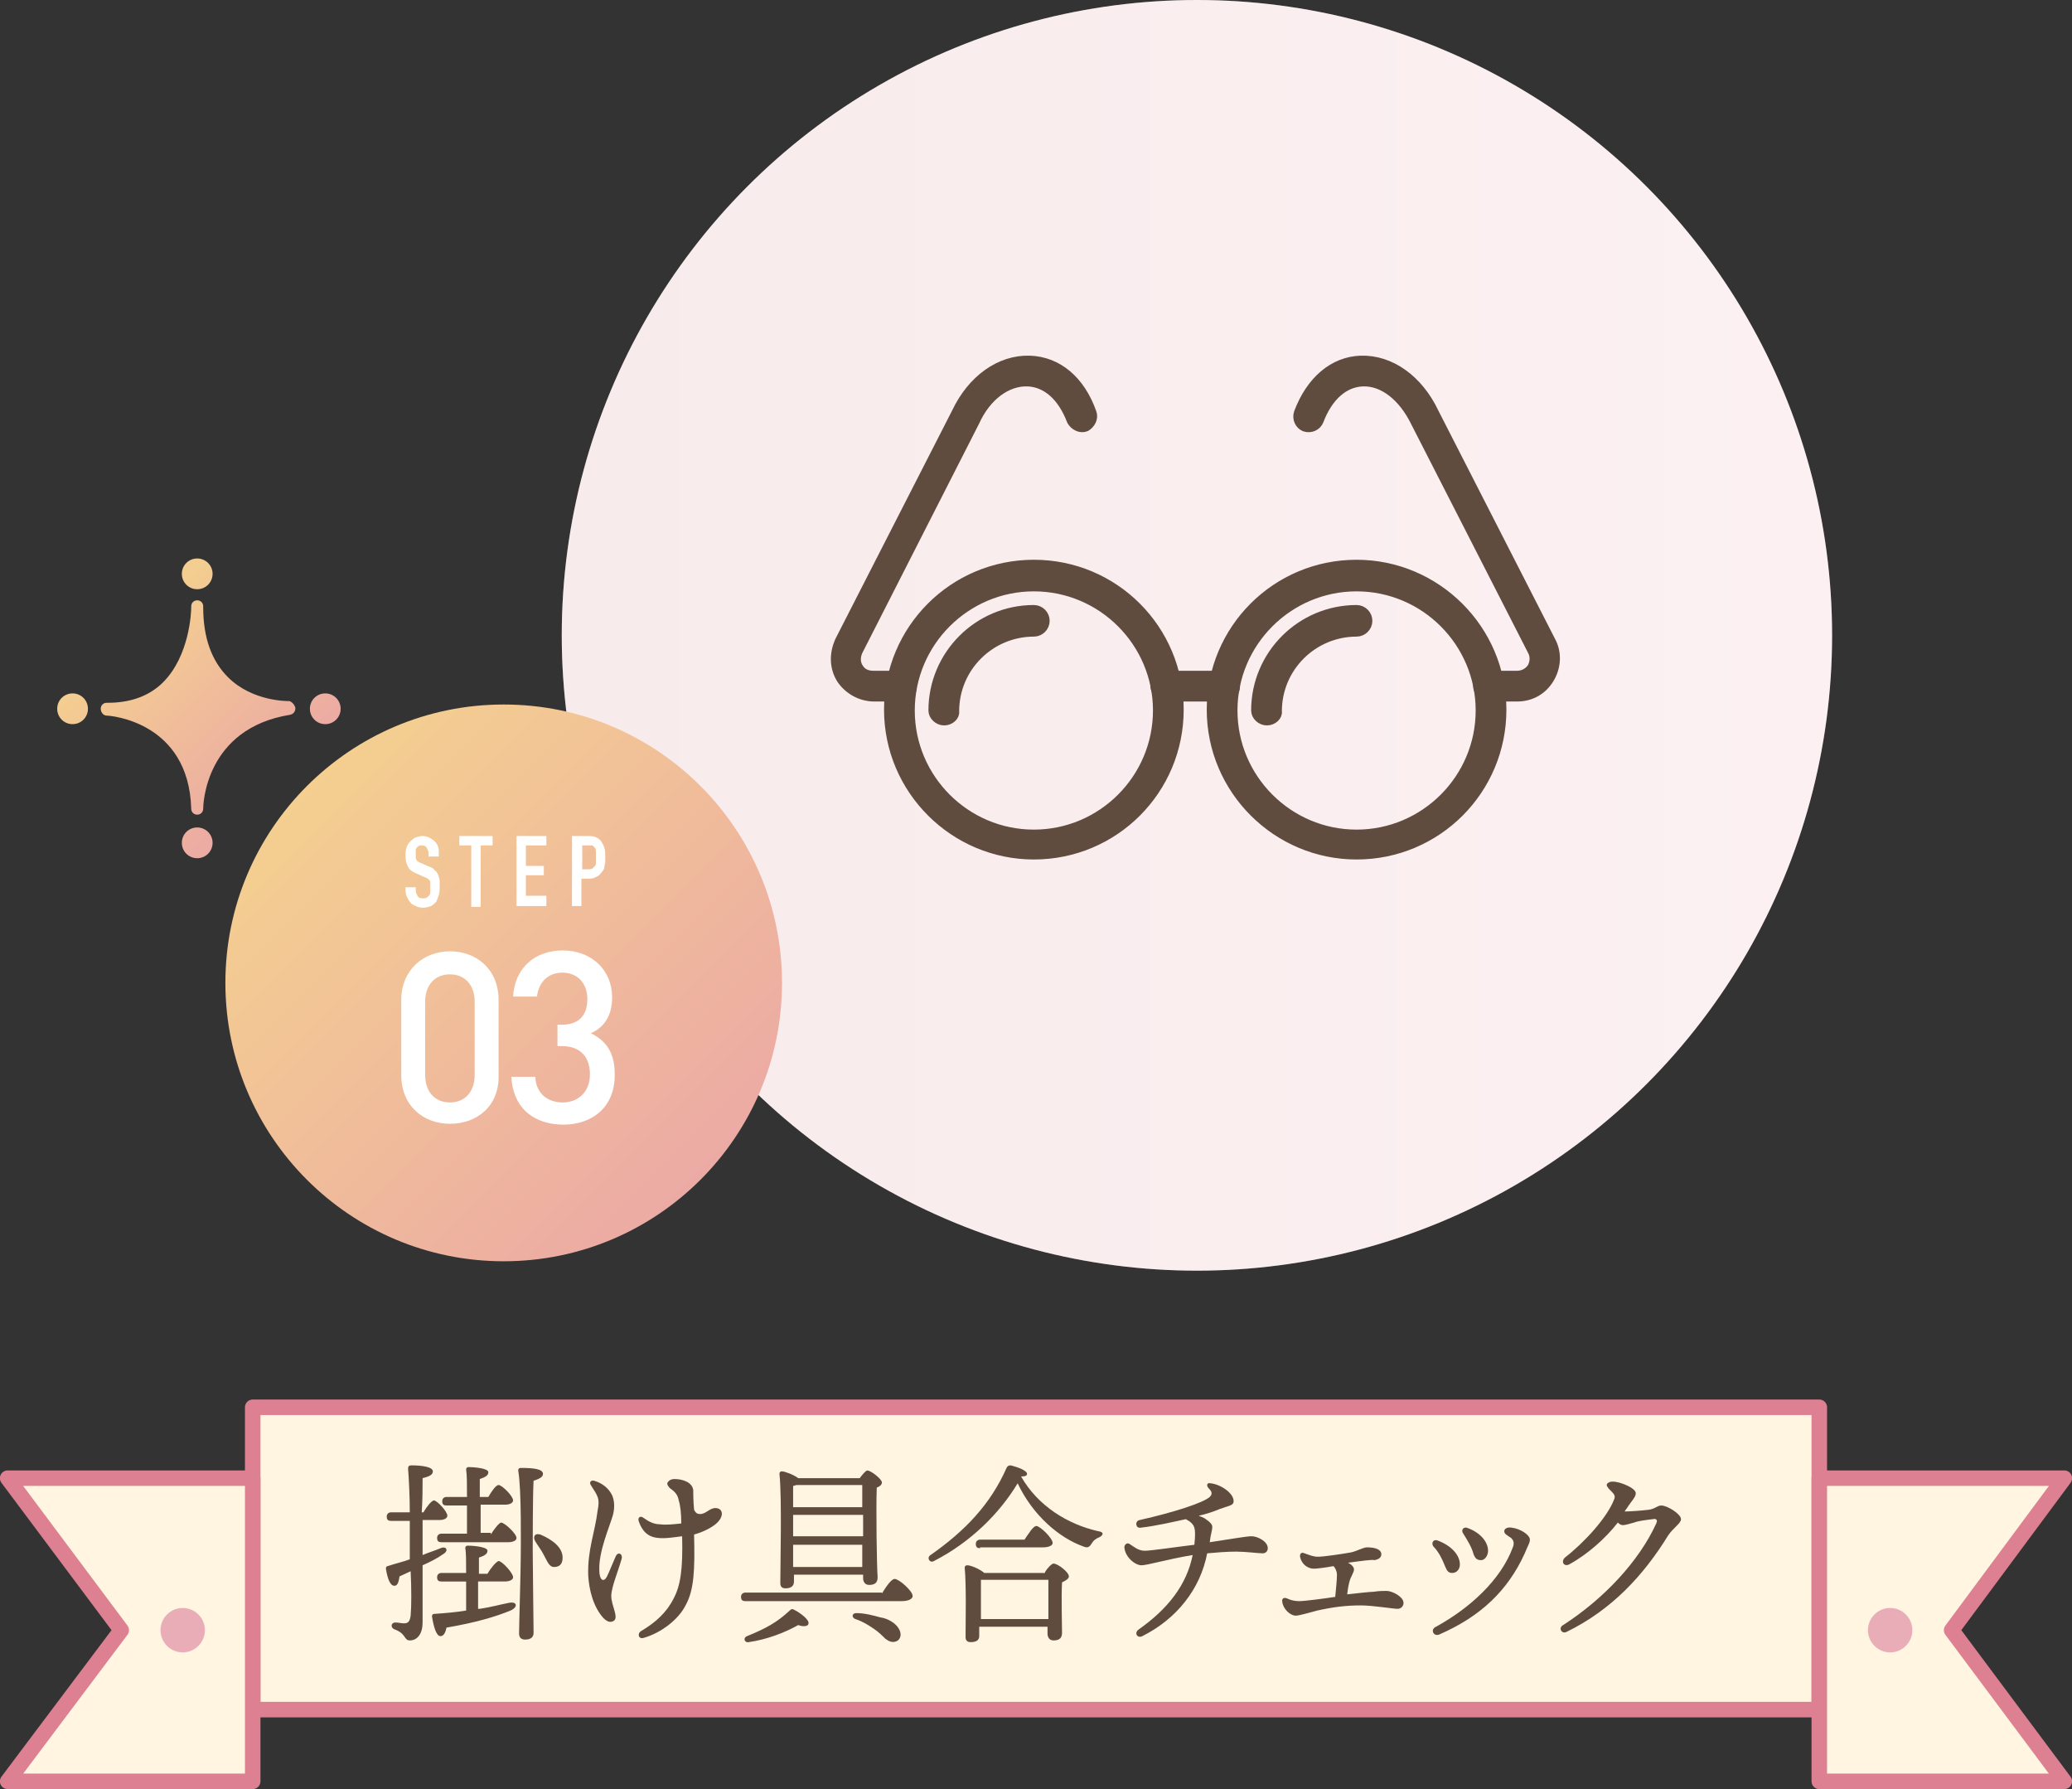
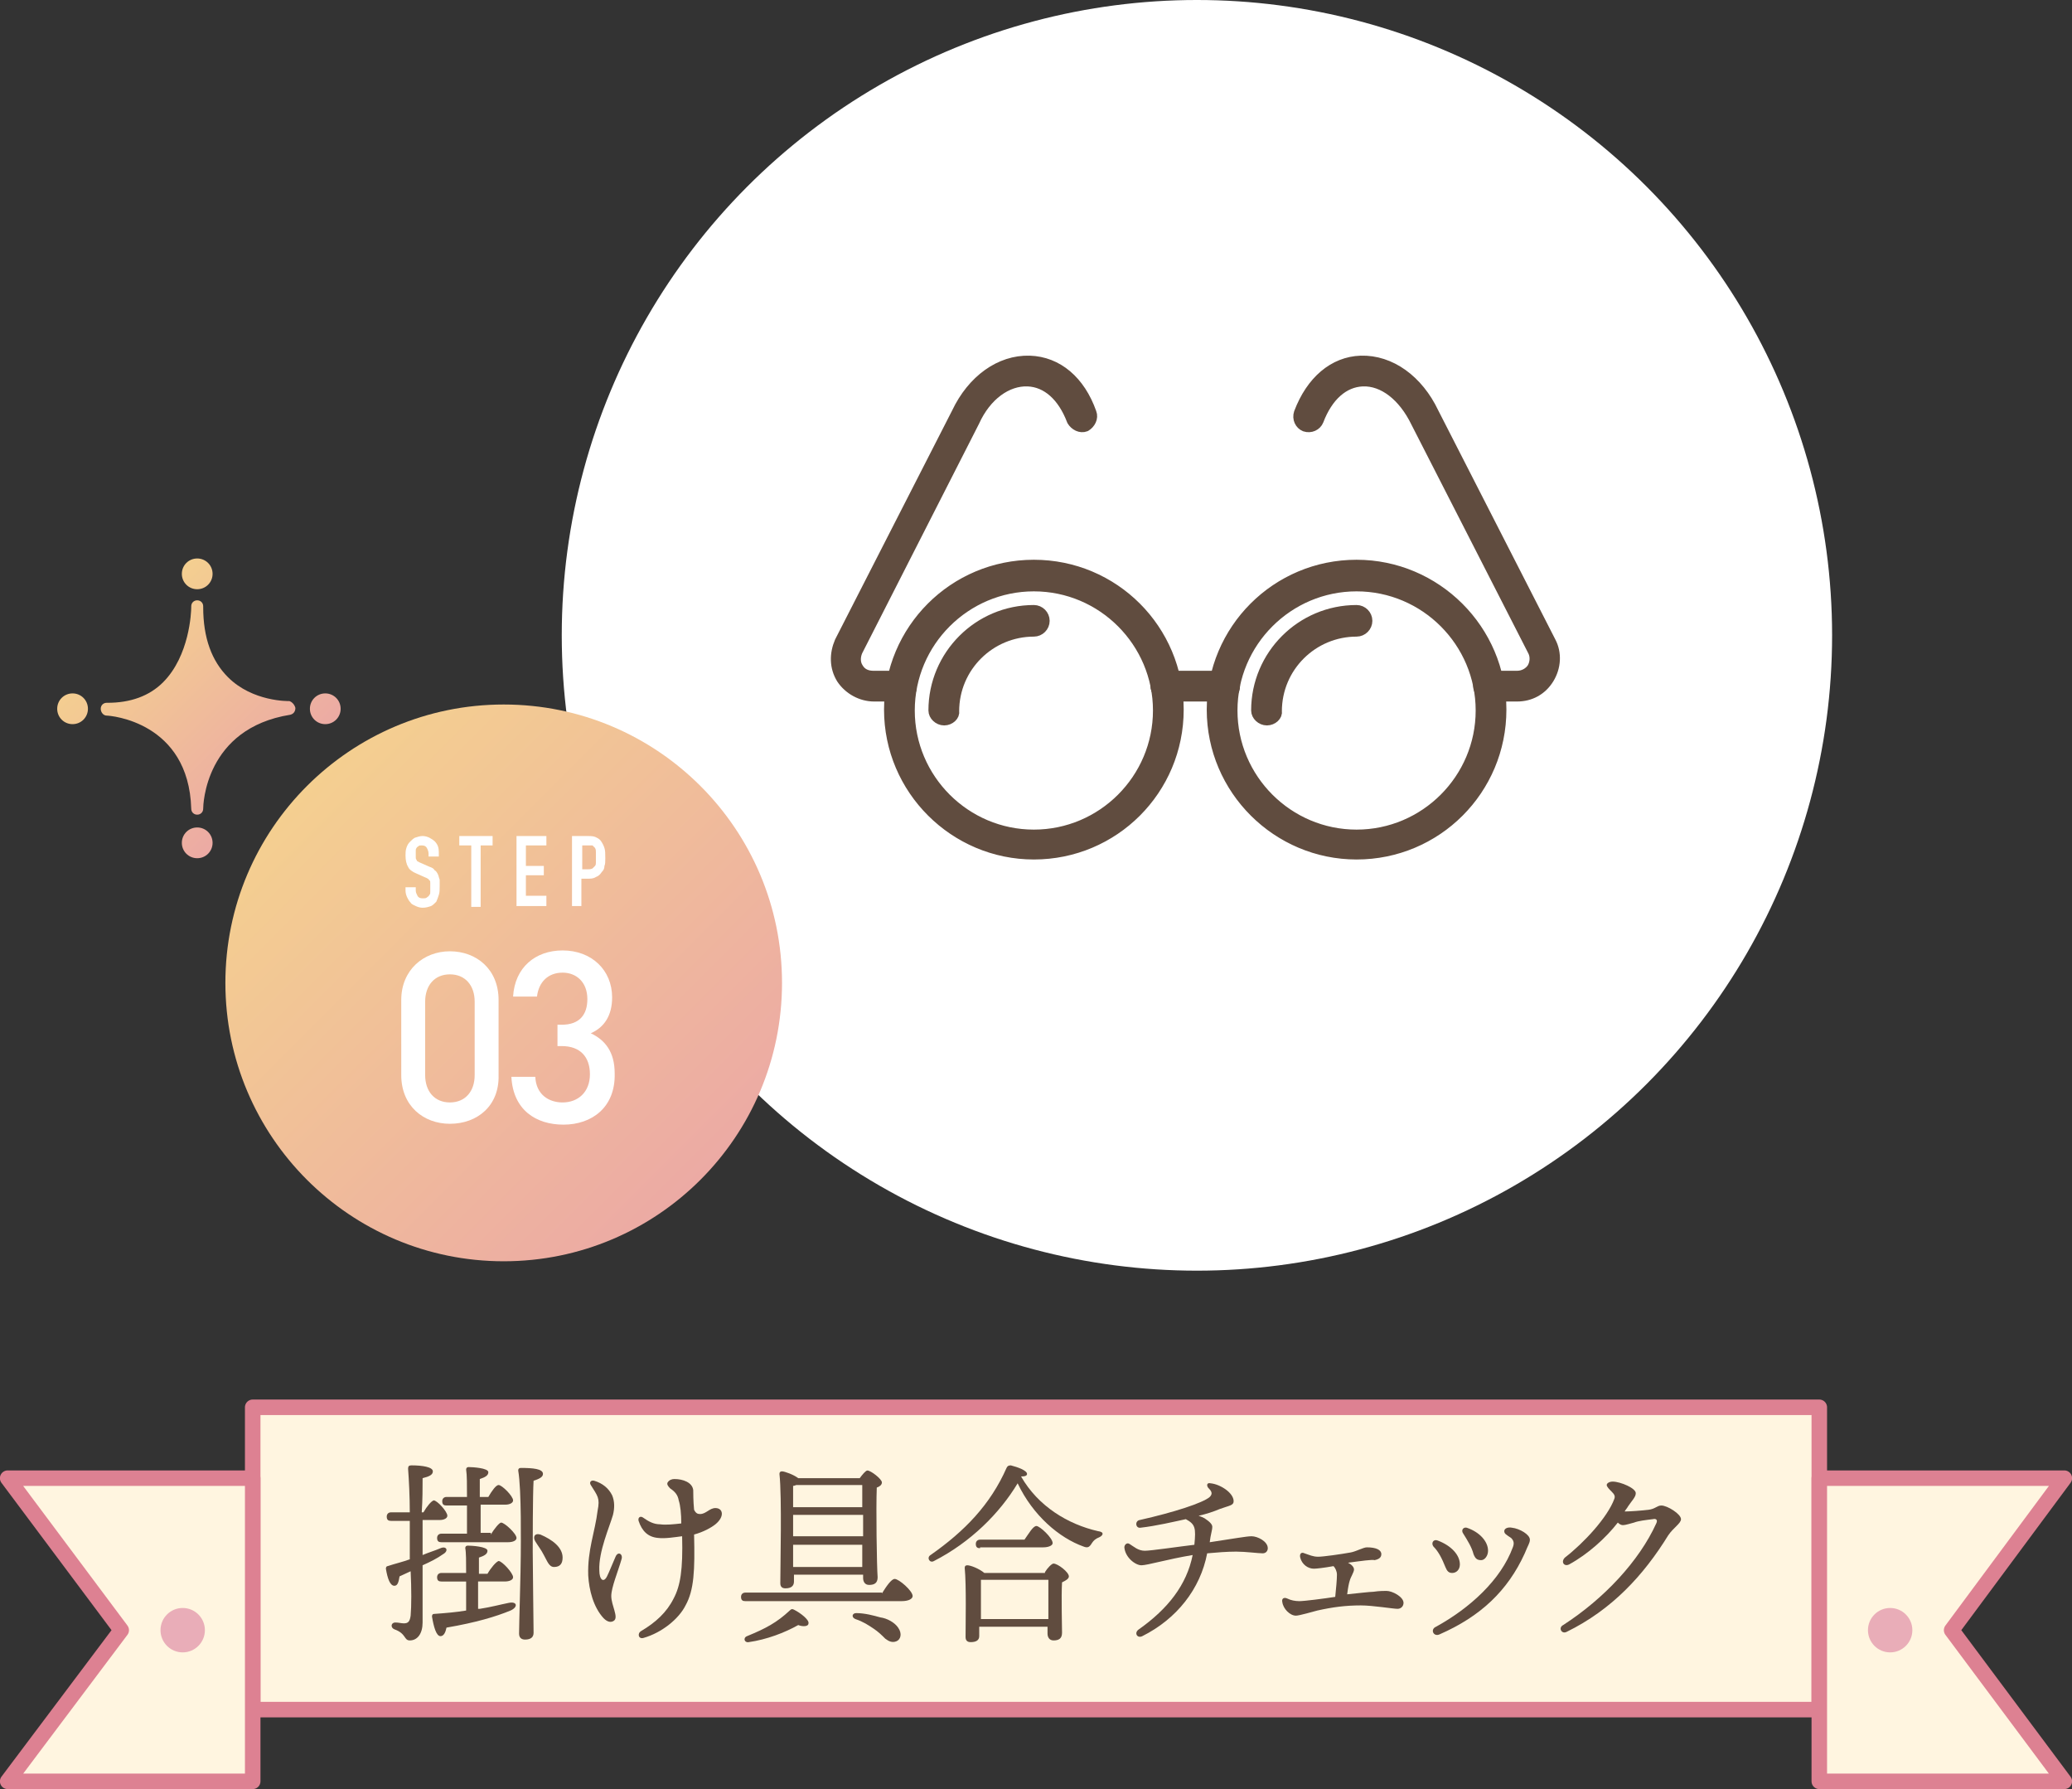
<svg xmlns="http://www.w3.org/2000/svg" version="1.1" id="レイヤー_1" x="0px" y="0px" viewBox="0 0 242.7 209.5" style="enable-background:new 0 0 242.7 209.5;" xml:space="preserve">
  <rect x="0" y="0" width="242.7" height="209.5" fill="#333333" stroke="none" />
  <style type="text/css">
	.st0{fill:#FFFFFF;}
	.st1{opacity:0.2;fill:url(#SVGID_1_);}
	.st2{fill:#FFF5E0;stroke:#DD8192;stroke-width:1.818;stroke-linecap:round;stroke-linejoin:round;stroke-miterlimit:10;}
	.st3{fill:#E9ADB8;}
	.st4{fill:#604C3F;}
	.st5{fill:url(#SVGID_00000021815606736774270480000012819082044167986622_);}
	.st6{fill:#604C3F;stroke:#604C3F;stroke-width:1.5;stroke-linecap:round;stroke-linejoin:round;stroke-miterlimit:10;}
	.st7{fill:url(#SVGID_00000070802918339653594160000011368897340390103974_);}
</style>
  <g>
    <circle class="st0" cx="140.2" cy="74.4" r="74.4" />
    <linearGradient id="SVGID_1_" gradientUnits="userSpaceOnUse" x1="65.752" y1="74.407" x2="214.565" y2="74.407">
      <stop offset="0" style="stop-color:#DC9B9E" />
      <stop offset="1" style="stop-color:#EFB6C0" />
    </linearGradient>
-     <circle class="st1" cx="140.2" cy="74.4" r="74.4" />
    <g>
      <rect x="29.6" y="164.8" class="st2" width="183.5" height="35.4" />
      <polygon class="st2" points="241.8,208.6 213.1,208.6 213.1,173.1 241.8,173.1 228.6,190.9   " />
      <circle class="st3" cx="221.4" cy="190.9" r="2.6" />
      <polygon class="st2" points="0.9,208.6 29.6,208.6 29.6,173.1 0.9,173.1 14.2,190.9   " />
      <circle class="st3" cx="21.4" cy="190.9" r="2.6" />
    </g>
    <g>
      <g>
        <path class="st4" d="M49.5,178.1c0,1.3,0,2.6,0,4c0.7-0.3,1.4-0.5,2.1-0.8c0.7-0.3,1,0.3,0.3,0.7c-0.7,0.5-1.5,0.9-2.4,1.3     c0,2.3,0,4.6,0,6.7c0,1.3-0.6,2.1-1.5,2.1c-0.7,0-0.4-0.8-1.8-1.3c-0.5-0.2-0.4-0.8,0.1-0.8c0.4,0,0.7,0.1,1,0.1     c0.5,0,0.7-0.2,0.8-0.9c0.1-1.1,0.1-3.2,0-5.2c-0.4,0.2-0.9,0.4-1.3,0.6c-0.1,0.6-0.2,1.1-0.6,1.1c-0.5,0-0.8-0.8-1-2     c0-0.2,0.1-0.3,0.2-0.3c0.9-0.3,1.8-0.5,2.6-0.8v-1.4c0-0.7,0-1.8,0-3.1h-2.2c-0.3,0-0.5-0.1-0.5-0.5c0-0.3,0.2-0.5,0.5-0.5h2.2     c0-1.8-0.1-3.8-0.2-5.1c0-0.3,0.1-0.4,0.4-0.4c1.3,0,2.5,0.2,2.5,0.7c0,0.4-0.4,0.6-1.2,0.8c0,1.1,0,2.5-0.1,4h0.2     c0.4-0.7,0.9-1.3,1.2-1.4c0.4,0,1.6,1.3,1.6,1.8c0,0.3-0.4,0.5-0.9,0.5H49.5z M56.2,188.4c1.3-0.2,2.4-0.5,3.4-0.7     s1.1,0.5,0.2,0.9c-1.7,0.7-4,1.4-7.5,2c-0.1,0.5-0.3,1-0.7,1c-0.5,0-0.8-1.1-1-2.3c0-0.2,0.1-0.3,0.2-0.3     c1.4-0.1,2.6-0.2,3.8-0.4c0-0.9,0-2.2,0-3.4h-2.9c-0.3,0-0.5-0.1-0.5-0.5c0-0.3,0.2-0.5,0.5-0.5h2.9c0-1.3,0-2.4-0.1-2.9     c0-0.2,0.1-0.3,0.3-0.3c0.4,0,2.3,0.1,2.3,0.6c0,0.4-0.4,0.6-1,0.8v1.9h1c0.4-0.7,1-1.4,1.3-1.5c0.4,0,1.7,1.4,1.7,1.9     c0,0.3-0.4,0.5-1,0.5h-3.1V188.4z M57.5,179.7c0.4-0.7,1-1.4,1.2-1.4c0.4,0,1.8,1.3,1.8,1.8c0,0.3-0.4,0.5-1,0.5h-7.8     c-0.3,0-0.5-0.1-0.5-0.5c0-0.3,0.2-0.5,0.5-0.5h3c0-0.8,0-2,0-3.3h-2.4c-0.3,0-0.5-0.1-0.5-0.5c0-0.3,0.2-0.5,0.5-0.5h2.4     c0-1.4,0-2.6-0.1-3.2c0-0.2,0.1-0.3,0.3-0.3c0.4,0,2.3,0.1,2.3,0.6c0,0.4-0.4,0.6-1,0.8v2.1h1c0.4-0.7,0.9-1.4,1.2-1.4     c0.4,0,1.7,1.3,1.7,1.8c0,0.3-0.4,0.5-0.9,0.5h-2.9v3.3H57.5z M62.4,181.7c0,1.6,0.1,8.6,0.1,9.5c0,0.5-0.3,0.8-1,0.8     c-0.4,0-0.7-0.2-0.7-0.7c0-1,0.2-7.5,0.2-9.2c0-1,0.1-7.6-0.3-9.9c0-0.2,0.1-0.3,0.3-0.3c1.4,0,2.6,0.1,2.6,0.7     c0,0.4-0.5,0.6-1.1,0.8C62.4,175,62.4,180.8,62.4,181.7z M65.9,182.4c0,0.7-0.3,1.1-1,1.1c-0.6,0-0.8-0.7-1.2-1.4     c-0.3-0.6-0.7-1.1-1-1.6c-0.3-0.5-0.1-1,0.6-0.8C64.7,180.3,65.9,181.2,65.9,182.4z" />
        <path class="st4" d="M69.2,173.9c-0.2-0.3,0-0.6,0.4-0.5c1,0.3,1.7,0.9,2.1,1.7c0.3,0.7,0.3,1.5,0.1,2.3     c-0.4,1.4-1.7,4.3-1.6,6.5c0,1.1,0.5,1.5,0.9,0.7c0.3-0.6,0.6-1.4,1-2.3c0.3-0.7,0.9-0.3,0.7,0.3c-0.4,1.4-1.2,3.3-1.2,4.3     c0,1.1,0.9,2.5,0.3,2.9c-0.3,0.2-0.7,0.2-1.2-0.3c-1.2-1.3-1.7-3.3-1.8-5c-0.1-3,0.8-5.1,1.1-7.6C70.3,175.4,70,175.2,69.2,173.9     L69.2,173.9z M75.4,191.8c-0.6,0.2-0.8-0.5-0.3-0.8c1.7-1,3-2.2,3.8-3.8c0.8-1.5,1.1-3.4,1-7.3c-0.8,0.1-2,0.3-2.8,0.2     c-1.2-0.1-1.9-0.8-2.3-2c-0.1-0.4,0.2-0.6,0.5-0.4c0.7,0.5,1.3,0.8,2,0.8c0.7,0.1,1.6,0,2.5-0.1c0-1.1-0.1-2.1-0.3-2.7     c-0.1-0.6-0.4-1-1-1.4c-0.3-0.3-0.4-0.5-0.3-0.7c0.2-0.3,0.5-0.4,0.8-0.4c1,0,2.1,0.4,2.2,1.3c0,0.3,0,1.3,0.1,2.3     c0.2,0.4,0.4,0.5,0.7,0.5c0.7,0,1.1-0.7,1.8-0.7c0.9,0,1.1,1,0,1.9c-0.5,0.4-1.4,0.9-2.5,1.2c0.1,4.2,0,6.5-1,8.3     C79.5,189.6,77.5,191.2,75.4,191.8L75.4,191.8z" />
        <path class="st4" d="M103.3,186.6c0.5-0.8,1.1-1.7,1.5-1.7c0.5,0,2.1,1.4,2.1,2c0,0.3-0.4,0.6-1.3,0.6H87.3     c-0.3,0-0.5-0.1-0.5-0.5c0-0.3,0.2-0.5,0.5-0.5H103.3z M94.7,190.1c0,0.4-0.7,0.4-1.2,0.2c-1.6,0.9-3.7,1.7-5.8,2     c-0.5,0.1-0.7-0.5-0.2-0.7c2.2-0.9,3.5-1.6,5-3c0.2-0.2,0.3-0.2,0.5-0.1C93.8,188.9,94.8,189.7,94.7,190.1z M93,185.2     c0,0.5-0.3,0.8-1,0.8c-0.4,0-0.6-0.2-0.6-0.6c0-2.1,0.2-10.1-0.1-12.8c0-0.2,0.1-0.3,0.3-0.3c0.3,0,1.4,0.4,1.9,0.8h7.2     c0.3-0.4,0.7-0.9,0.9-0.9c0.4,0,1.7,1,1.7,1.4c0,0.3-0.3,0.5-0.6,0.6c-0.1,2.3,0,9.3,0.1,10.5c0,0.7-0.4,0.9-1,0.9     c-0.5,0-0.7-0.4-0.7-0.8v-0.4H93V185.2z M92.9,179.9h8.2v-2.5h-8.2v1.6V179.9z M93.3,173.9c-0.1,0-0.2,0.1-0.4,0.1     c0,0.5,0,1.5,0,2.5h8.1c0-1.1,0-2,0-2.6H93.3z M101,183.5l0-2.6h-8.1l0,2.6H101z M105.2,190.6c0.5,0.7,0.3,1.4-0.2,1.6     c-0.5,0.2-0.9,0-1.3-0.3c-0.4-0.4-0.8-0.8-1.4-1.2c-0.6-0.4-1.2-0.8-2.1-1.1c-0.5-0.2-0.4-0.7,0.1-0.7c1,0,2.1,0.3,2.8,0.5     C103.9,189.5,104.8,190,105.2,190.6z" />
        <path class="st4" d="M128.8,180c-0.5,0.2-0.7,0.4-0.9,0.7c-0.3,0.5-0.5,0.6-1,0.4c-2.8-1-5.9-3.6-7.7-7.4     c-2.1,3.5-5.5,6.9-9.8,9.1c-0.5,0.3-0.9-0.4-0.4-0.7c4-2.8,7-5.9,8.9-10.2c0.1-0.2,0.2-0.3,0.5-0.3c0.8,0.2,1.9,0.6,1.9,1     c0,0.2-0.2,0.3-0.7,0.3c2,3.5,5.5,5.6,9,6.4C129.4,179.4,129.2,179.8,128.8,180z M122.4,184.1c0.3-0.5,0.8-1,1-1     c0.5,0,1.8,1,1.8,1.5c0,0.3-0.4,0.5-0.8,0.7c-0.1,1.7,0,5,0,5.9c0,0.7-0.4,0.9-1,0.9c-0.5,0-0.7-0.4-0.7-0.8v-0.8h-8v1.1     c0,0.5-0.4,0.7-1,0.7c-0.4,0-0.6-0.2-0.6-0.6c0-1.6,0.1-6-0.1-8.1c0-0.2,0.1-0.3,0.3-0.3c0.4,0,1.4,0.4,2,0.9H122.4z      M114.8,181.3c-0.3,0-0.5-0.1-0.5-0.5c0-0.3,0.2-0.5,0.5-0.5h5.2c0.5-0.7,1-1.6,1.4-1.6c0.4,0,1.9,1.4,1.9,2     c0,0.3-0.5,0.5-1.1,0.5H114.8z M122.8,189.6c0-1.5,0-3.5,0-4.6H115l-0.1,0c0,0.6,0,2.5,0,3v1.6H122.8z" />
        <path class="st4" d="M144.5,175.8c0,0.5-0.5,0.5-1.6,0.9c-0.7,0.3-1.6,0.6-2.5,0.8c0.3,0.1,0.5,0.2,0.7,0.3     c0.6,0.4,0.9,0.7,0.9,1c0,0.4-0.2,0.9-0.3,1.8c2.7-0.4,4.3-0.7,4.9-0.7c0.7,0,1.9,0.6,1.9,1.4c0,0.3-0.2,0.6-0.6,0.6     c-0.5,0-2-0.2-3.1-0.2c-1.1,0-2.3,0.1-3.4,0.2c-0.8,4.2-3.6,7.7-7.6,9.7c-0.6,0.3-1-0.4-0.4-0.8l0,0c3.4-2.4,5.6-5.2,6.3-8.7     c-3,0.5-5.3,1.2-6,1.2c-0.7,0-1.9-0.9-2-2.1c0-0.3,0.3-0.6,0.6-0.4c0.5,0.3,1,0.8,1.8,0.8c0.7,0,4.1-0.5,5.8-0.7     c0.2-2,0.1-2.4-1-3c-1.4,0.3-3.5,0.8-5.3,1c-0.6,0.1-0.7-0.8-0.1-0.9c4-0.9,7.4-2,8.2-2.7c0.4-0.4,0.2-0.7-0.2-1.1     c-0.2-0.3-0.1-0.6,0.3-0.5C142.9,173.8,144.5,174.8,144.5,175.8z" />
        <path class="st4" d="M157.9,183c0.4,0.2,0.7,0.5,0.7,0.8c0,0.3-0.4,0.9-0.5,1.3c-0.1,0.3-0.2,0.8-0.3,1.6c1-0.1,2.7-0.3,3.1-0.3     c0.6-0.1,1.3-0.1,1.5-0.1c0.7,0,2,0.7,2,1.4c0,0.4-0.3,0.7-0.7,0.7c-0.5,0-2.9-0.4-4.3-0.4c-1.8,0-3.3,0.2-5.1,0.6     c-0.4,0.1-2.1,0.6-2.5,0.6c-0.7,0-1.5-0.8-1.6-1.6c-0.1-0.4,0.2-0.6,0.6-0.4c0.4,0.2,0.9,0.3,1.4,0.3c0.6,0,2.9-0.3,4.2-0.5     c0.1-1,0.2-2,0.2-2.6c0-0.4-0.2-0.8-0.4-1c-1.1,0.2-2,0.3-2.3,0.3c-0.7,0-1.4-0.5-1.6-1.3c-0.1-0.4,0.1-0.7,0.5-0.5     c0.6,0.2,1,0.4,1.6,0.4c0.6,0,2.7-0.3,3.8-0.5c0.6-0.1,1.5-0.6,1.9-0.6c1.1,0,1.7,0.3,1.7,0.8c0,0.4-0.3,0.6-0.8,0.7     C160.8,182.6,159.4,182.8,157.9,183z" />
        <path class="st4" d="M168.4,180.4c1.6,0.6,2.6,1.7,2.6,2.8c0,0.6-0.4,1-0.9,1c-0.4,0-0.6-0.2-0.8-0.7c-0.4-1-0.8-1.8-1.4-2.4     C167.6,180.7,167.9,180.2,168.4,180.4z M168.6,191.4c-0.7,0.3-1.1-0.6-0.4-0.9c4-2.2,7.6-5.5,9-9.3c0.2-0.5,0.1-0.8-0.2-1.1     c-0.6-0.4-0.8-0.5-0.8-0.8c0-0.3,0.4-0.5,0.9-0.4c0.9,0.1,2.1,0.8,2.1,1.4c0,0.4-0.2,0.6-0.6,1.6     C176.6,186.3,173.4,189.3,168.6,191.4L168.6,191.4z M171.8,178.9c1.5,0.5,2.5,1.6,2.5,2.7c0,0.6-0.4,1.1-0.8,1.1     c-0.5,0-0.7-0.2-0.9-0.7c-0.2-0.8-0.7-1.6-1.2-2.4C171.1,179.2,171.4,178.8,171.8,178.9z" />
        <path class="st4" d="M189.1,175.5c0.1-0.3,0-0.5-0.3-0.8c-0.3-0.3-0.6-0.6-0.6-0.8c0-0.2,0.3-0.4,0.7-0.4c0.9,0,2.8,0.8,2.7,1.4     c0,0.4-0.5,0.9-0.9,1.5c-0.1,0.2-0.3,0.4-0.4,0.6h0c0.6,0,2-0.1,2.8-0.2c0.8-0.1,1-0.5,1.5-0.5c0.7,0,2.3,1,2.3,1.6     c0,0.5-0.9,1-1.5,1.9c-2.9,4.7-6.6,8.7-11.9,11.3c-0.6,0.3-1-0.5-0.4-0.8l0,0c4.8-3.1,8.9-7.5,10.9-11.9c0.2-0.4,0-0.6-0.4-0.5     c-0.8,0.1-1.7,0.2-2.2,0.4c-0.4,0.1-1,0.3-1.3,0.3c-0.2,0-0.4-0.1-0.6-0.3c-1.4,1.8-3.5,3.7-5.7,4.9c-0.6,0.3-1-0.3-0.5-0.8     C185.5,180.7,188.3,177.7,189.1,175.5z" />
      </g>
    </g>
    <linearGradient id="SVGID_00000111164495041244755060000006977634447520418945_" gradientUnits="userSpaceOnUse" x1="82.095" y1="138.139" x2="35.994" y2="92.038">
      <stop offset="0" style="stop-color:#ECAAA4" />
      <stop offset="1" style="stop-color:#F4CF90" />
    </linearGradient>
    <circle style="fill:url(#SVGID_00000111164495041244755060000006977634447520418945_);" cx="59" cy="115.1" r="32.6" />
    <g>
      <path class="st0" d="M51.4,100.3h-1.2V100c0-0.3-0.1-0.5-0.2-0.7c-0.1-0.2-0.3-0.3-0.6-0.3c-0.2,0-0.3,0-0.4,0.1    c-0.1,0.1-0.2,0.1-0.2,0.2c-0.1,0.1-0.1,0.2-0.1,0.3c0,0.1,0,0.3,0,0.4c0,0.2,0,0.3,0,0.4s0,0.2,0.1,0.3c0,0.1,0.1,0.2,0.2,0.2    c0.1,0.1,0.2,0.1,0.4,0.2l0.9,0.4c0.3,0.1,0.5,0.2,0.6,0.4c0.2,0.1,0.3,0.3,0.4,0.5c0.1,0.2,0.1,0.4,0.2,0.6c0,0.2,0,0.5,0,0.8    c0,0.4,0,0.7-0.1,1c-0.1,0.3-0.2,0.6-0.3,0.8c-0.2,0.2-0.4,0.4-0.6,0.5c-0.3,0.1-0.6,0.2-1,0.2c-0.3,0-0.6-0.1-0.8-0.2    s-0.5-0.2-0.6-0.4c-0.2-0.2-0.3-0.4-0.4-0.6s-0.2-0.5-0.2-0.8v-0.4h1.2v0.4c0,0.2,0.1,0.4,0.2,0.6s0.3,0.3,0.6,0.3    c0.2,0,0.4,0,0.5-0.1c0.1-0.1,0.2-0.1,0.3-0.3c0.1-0.1,0.1-0.2,0.1-0.4c0-0.2,0-0.3,0-0.5c0-0.2,0-0.4,0-0.5c0-0.1,0-0.3-0.1-0.3    c-0.1-0.1-0.1-0.2-0.2-0.2c-0.1-0.1-0.2-0.1-0.4-0.2l-0.9-0.4c-0.5-0.2-0.9-0.5-1-0.8c-0.2-0.3-0.3-0.8-0.3-1.3    c0-0.3,0-0.6,0.1-0.9s0.2-0.5,0.4-0.7c0.2-0.2,0.4-0.4,0.6-0.5c0.3-0.1,0.6-0.2,0.9-0.2c0.3,0,0.6,0.1,0.8,0.2    c0.2,0.1,0.5,0.3,0.6,0.4c0.4,0.4,0.5,0.8,0.5,1.3V100.3z" />
      <path class="st0" d="M55.2,106.2V99h-1.4v-1.1h3.9V99h-1.4v7.2H55.2z" />
      <path class="st0" d="M60.5,106.2v-8.3h3.5V99h-2.4v2.4h2.1v1.1h-2.1v2.4h2.4v1.2H60.5z" />
      <path class="st0" d="M67,106.2v-8.3h1.8c0.3,0,0.6,0,0.9,0.1c0.2,0.1,0.5,0.2,0.7,0.5s0.3,0.5,0.4,0.8c0.1,0.3,0.1,0.7,0.1,1.2    c0,0.4,0,0.7-0.1,0.9c0,0.3-0.1,0.5-0.3,0.7c-0.2,0.3-0.4,0.5-0.7,0.6c-0.3,0.2-0.6,0.2-1.1,0.2h-0.6v3.2H67z M68.2,99v2.8h0.6    c0.2,0,0.4,0,0.6-0.1c0.1-0.1,0.2-0.2,0.3-0.3c0.1-0.1,0.1-0.3,0.1-0.4s0-0.4,0-0.6c0-0.2,0-0.4,0-0.6c0-0.2,0-0.3-0.1-0.5    c-0.1-0.1-0.2-0.2-0.3-0.3C69.2,99,69.1,99,68.8,99H68.2z" />
    </g>
    <g>
      <path class="st0" d="M52.7,131.6c-3.1,0-5.7-2.1-5.7-5.7v-8.8c0-3.5,2.6-5.7,5.7-5.7s5.7,2.1,5.7,5.7v8.8    C58.5,129.5,55.9,131.6,52.7,131.6z M55.6,117.3c0-1.9-1.1-3.2-2.9-3.2s-2.9,1.3-2.9,3.2v8.6c0,1.9,1.1,3.2,2.9,3.2    s2.9-1.3,2.9-3.2V117.3z" />
      <path class="st0" d="M66,131.7c-3.2,0-5.9-1.7-6.1-5.6h2.8c0.1,2.1,1.6,3,3.2,3c1.8,0,3.2-1.2,3.2-3.3c0-2-1.1-3.3-3.3-3.3h-0.5    v-2.5h0.5c2.1,0,3-1.2,3-3c0-2-1.3-3.1-2.9-3.1c-1.7,0-2.8,1.1-3,2.8h-2.8c0.2-3.4,2.6-5.4,5.8-5.4c3.4,0,5.8,2.3,5.8,5.5    c0,2.1-0.9,3.5-2.5,4.2c1.7,0.8,2.8,2.2,2.8,4.7C72.1,129.7,69.3,131.7,66,131.7z" />
    </g>
    <g>
      <g>
        <path class="st6" d="M121.1,99.9c-9.2,0-16.8-7.5-16.8-16.8s7.5-16.8,16.8-16.8s16.8,7.5,16.8,16.8S130.4,99.9,121.1,99.9z      M121.1,68.5c-8.1,0-14.7,6.6-14.7,14.7s6.6,14.7,14.7,14.7s14.7-6.6,14.7-14.7S129.2,68.5,121.1,68.5z" />
        <path class="st6" d="M110.6,84.2c-0.6,0-1.1-0.5-1.1-1c0-6.4,5.2-11.6,11.6-11.6c0.6,0,1.1,0.5,1.1,1.1s-0.5,1.1-1.1,1.1     c-5.2,0-9.5,4.2-9.5,9.5C111.7,83.7,111.2,84.2,110.6,84.2z" />
        <path class="st6" d="M158.9,99.9c-9.2,0-16.8-7.5-16.8-16.8s7.5-16.8,16.8-16.8c9.2,0,16.8,7.5,16.8,16.8S168.2,99.9,158.9,99.9z      M158.9,68.5c-8.1,0-14.7,6.6-14.7,14.7s6.6,14.7,14.7,14.7c8.1,0,14.7-6.6,14.7-14.7S167,68.5,158.9,68.5z" />
        <path class="st6" d="M148.4,84.2c-0.6,0-1.1-0.5-1.1-1c0-6.4,5.2-11.6,11.6-11.6c0.6,0,1.1,0.5,1.1,1.1s-0.5,1.1-1.1,1.1     c-5.2,0-9.5,4.2-9.5,9.5C149.5,83.7,149,84.2,148.4,84.2z" />
      </g>
      <path class="st6" d="M143.5,81.4h-6.9c-0.6,0-1.1-0.5-1.1-1.1c0-0.6,0.5-1,1.1-1h6.9c0.6,0,1,0.5,1,1    C144.5,81,144.1,81.4,143.5,81.4z" />
      <path class="st6" d="M105.7,81.4h-3.3c-1.5,0-2.9-0.8-3.7-2c-0.8-1.3-0.8-2.8-0.2-4.2l13.7-26.8c1.8-3.8,5-6.1,8.4-6    c3.2,0.1,5.8,2.3,7.1,6c0.2,0.5-0.1,1.1-0.6,1.4c-0.5,0.2-1.1-0.1-1.4-0.6c-1.1-2.9-3-4.6-5.3-4.7c-2.5-0.1-5,1.7-6.4,4.8    l-13.7,26.9c-0.3,0.7-0.3,1.5,0.1,2.1c0.4,0.7,1.1,1,1.9,1h3.3c0.6,0,1,0.5,1,1C106.7,81,106.3,81.4,105.7,81.4z" />
      <path class="st6" d="M177.7,81.4h-3.3c-0.6,0-1.1-0.5-1.1-1.1c0-0.6,0.5-1,1.1-1h3.3c0.8,0,1.5-0.4,1.9-1c0.4-0.7,0.4-1.5,0.1-2.1    l-13.7-26.8c-1.5-3.1-3.9-5-6.4-4.9c-2.3,0.1-4.2,1.8-5.3,4.7c-0.2,0.5-0.8,0.8-1.4,0.6c-0.5-0.2-0.8-0.8-0.6-1.4    c1.4-3.7,4-5.9,7.1-6c3.4-0.1,6.6,2.2,8.4,6l13.7,26.8c0.7,1.3,0.6,2.9-0.2,4.2C180.5,80.7,179.2,81.4,177.7,81.4z" />
    </g>
    <linearGradient id="SVGID_00000101073807170638588640000004478653644242953857_" gradientUnits="userSpaceOnUse" x1="32.216" y1="92.047" x2="13.932" y2="73.763">
      <stop offset="0" style="stop-color:#ECAAA4" />
      <stop offset="1" style="stop-color:#F4CF90" />
    </linearGradient>
    <path style="fill:url(#SVGID_00000101073807170638588640000004478653644242953857_);" d="M34.6,82.9c0,0.4-0.2,0.7-0.6,0.8   c-10,1.6-10.2,10.6-10.2,11c0,0.4-0.3,0.7-0.7,0.7c0,0,0,0,0,0c-0.4,0-0.7-0.3-0.7-0.7c-0.3-10.2-9.5-10.9-9.9-10.9   c-0.4,0-0.7-0.4-0.7-0.8c0-0.4,0.3-0.7,0.7-0.7c0,0,0.1,0,0.1,0c2.7,0,4.9-0.8,6.5-2.4c3.1-3.1,3.3-8.2,3.3-8.8c0,0,0,0,0-0.1   c0-0.4,0.3-0.7,0.7-0.7c0.4,0,0.7,0.3,0.7,0.7c0,0,0,0.1,0,0.1c0,3.6,1,6.3,2.9,8.2c2.9,2.9,7.1,2.8,7.2,2.8   C34.2,82.2,34.5,82.5,34.6,82.9z M23.1,65.4c-1,0-1.8,0.8-1.8,1.8c0,1,0.8,1.8,1.8,1.8c1,0,1.8-0.8,1.8-1.8   C24.9,66.2,24.1,65.4,23.1,65.4z M23.1,96.9c-1,0-1.8,0.8-1.8,1.8s0.8,1.8,1.8,1.8c1,0,1.8-0.8,1.8-1.8S24.1,96.9,23.1,96.9z    M38.1,81.2c-1,0-1.8,0.8-1.8,1.8c0,1,0.8,1.8,1.8,1.8c1,0,1.8-0.8,1.8-1.8C39.9,82,39.1,81.2,38.1,81.2z M8.5,81.2   c-1,0-1.8,0.8-1.8,1.8c0,1,0.8,1.8,1.8,1.8c1,0,1.8-0.8,1.8-1.8C10.3,82,9.5,81.2,8.5,81.2z" />
  </g>
</svg>